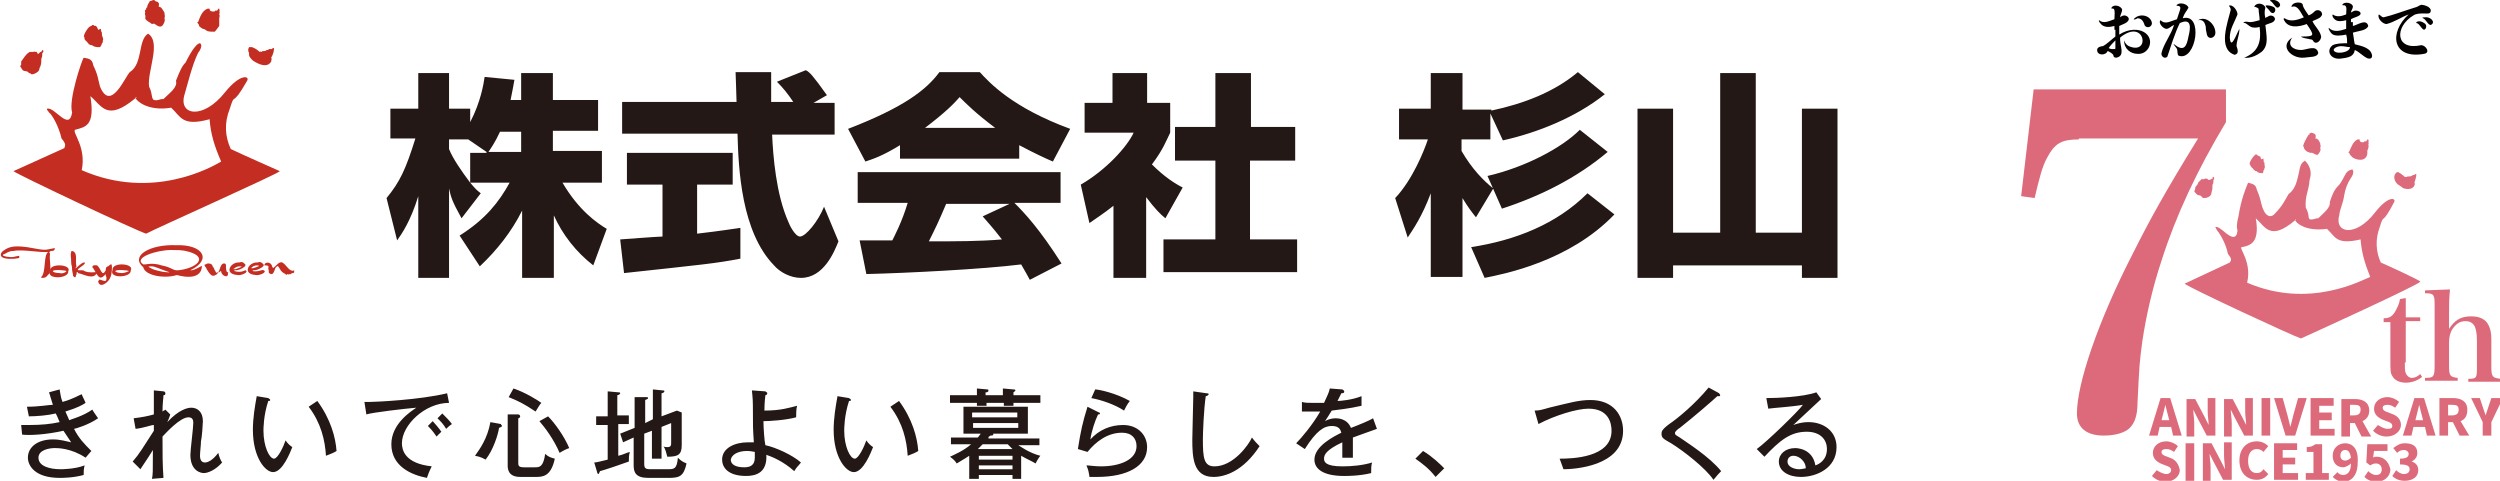
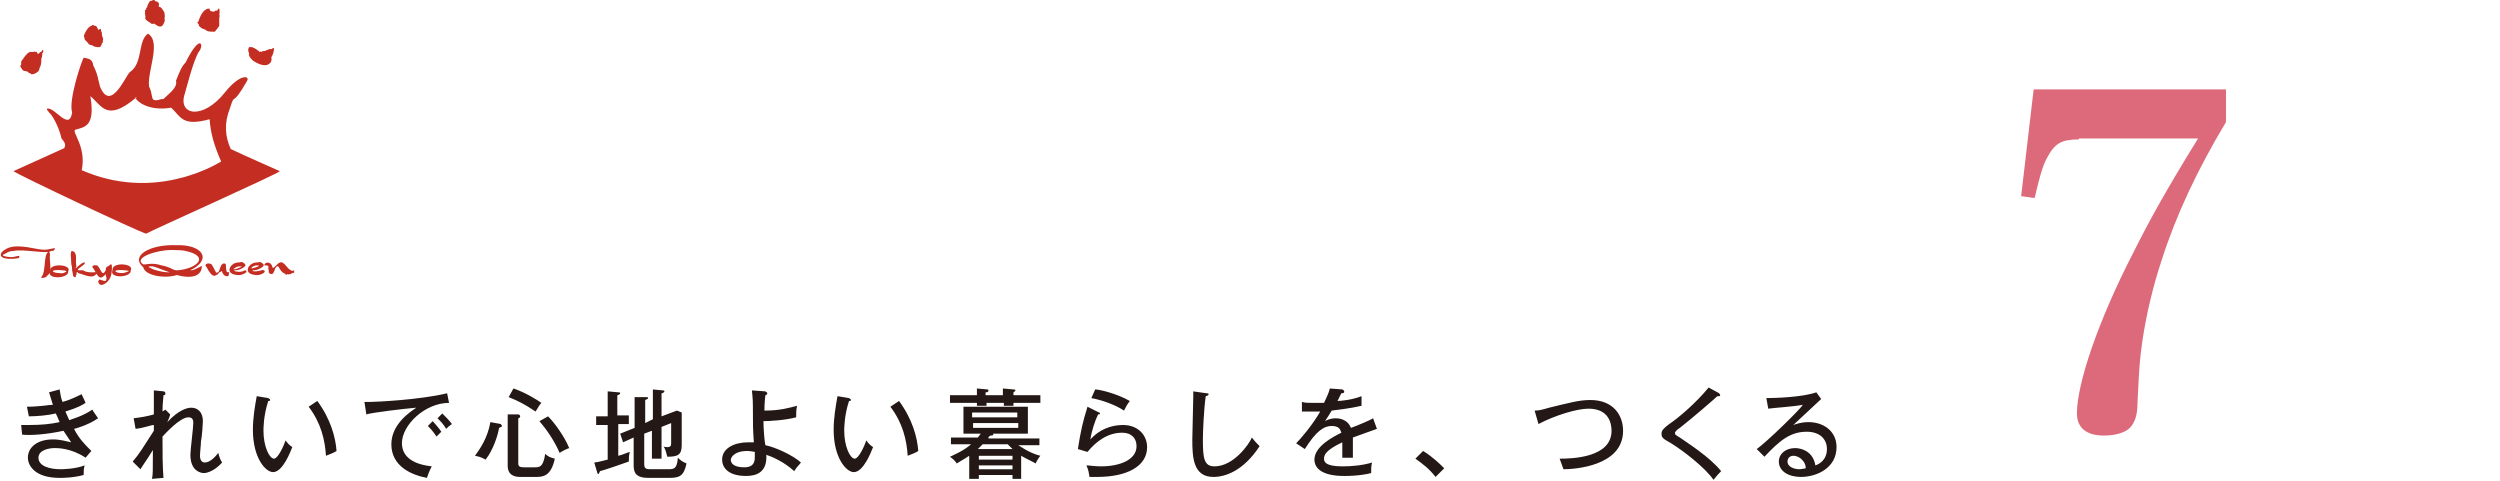
<svg xmlns="http://www.w3.org/2000/svg" xml:space="preserve" viewBox="0 0 260 50">
-   <path fill="#231815" d="M54.2 10.5V7.6h3.3v2.8h4.7v3.2h-4.7v2.1h5.1V19h-4.1c1.7 2.9 3.6 4.2 4.6 4.8l-1.4 3.8c-1.8-1.4-3.2-3.2-4.1-5.2v6.5h-3.3v-7c-1.1 2.2-2.6 4.1-4.4 5.8l-2.1-3.2c2.7-1.7 4.1-3.5 5.2-5.5h-4.1c.5.6.7.8 1.1 1.1l-2 2.6c-1-1.8-1.1-2.2-1.3-3.1v9.3h-3.2v-8.5c-.8 2.6-1.7 3.9-2.2 4.6l-1.1-4.4c1.4-1.7 2-3 3-6.2h-2.6v-3.1h2.9V7.6h3.2v3.7h2.2v1.4c1.1-2.1 1.4-4 1.5-4.7l3.1.3c-.1.6-.2 1.1-.4 2.1h1.1zm-3.6 5.3-1.9-1.3h-2v1c.4 1 1.3 2.3 2.2 3.5v-3.1h1.7zm3.6 0v-2.1H52c-.5 1.1-1 1.8-1.2 2.1h3.4zm10.3 9.1c.1 0 3.9-.3 4.4-.3v-5.4h-3.7v-3.3h11v3.3h-3.7v5.1c2.6-.3 3.7-.5 4.5-.6v3.2c-2.6.5-3.8.6-12.1 1.5l-.4-3.5zm20.1-14.2h2.2V14h-6.5c.1 2.2.4 6.2 1.7 9.1.1.3.7 1.5 1.2 1.5.6 0 1.9-1.6 2.5-3.1l1.5 3.6c-.4 1-1.5 3.8-3.9 3.8-1.1 0-2.2-.6-2.8-1.3-3.4-3.5-3.7-10-3.8-13.7h-12v-3.3h11.9c0-.4-.1-3-.1-3.1h3.7v3.1h2.3c-.6-.9-1.1-1.5-1.7-2.1l3-1.2c.4.2.7.5 2.2 2.6l-1.4.8zm9 4.4c-1.8 1.1-2.7 1.4-3.6 1.7l-1.8-3.4c5.7-2.2 8.1-4 9.5-5.9h4.2c1 1.1 3.4 3.7 9.4 5.9l-1.8 3.4c-.7-.3-1.8-.8-3.5-1.7v1.4H93.6v-1.4zm13.5 14c-.2-.4-.5-.9-.9-1.6-4 .5-11.9.9-16.1 1l-.7-3.5h3.4c.2-.4 1-1.9 1.6-3.9h-5.2v-3.2h21.1v3.2h-4.8c1.1 1.1 2.6 2.7 4.9 6.3l-3.3 1.7zm-3.6-15.8c-2-1.5-3-2.5-3.7-3.2-.6.7-1.5 1.6-3.6 3.2h7.3zm1.5 7.9h-6.6c-.8 1.9-1.1 2.5-1.8 3.9 2.8 0 5.3 0 7.6-.2-1-1.3-1.5-1.8-2-2.4l2.8-1.3zm14.4 7.7h-3.6v-7.5c-1 .8-1.8 1.3-2.5 1.8l-.9-4c2.6-1.5 4.8-3.9 5.5-5.4h-5.1v-3.1h2.9V7.6h3.6v3.1h2.4v3.1c-.4.8-.7 1.7-1.9 3.3 1.3 1.3 2.4 2 3.2 2.4l-1.8 3.2c-.5-.4-1.1-1-2-2.2v8.4zm7-21.3h3.7v5.6h4.6v3.5H130v8.2h4.9v3.4H121v-3.4h5.4v-8.2h-4.2v-3.5h4.2V7.6zm28.6 4.2v2.7h-3v1.2c1.1 1.9 2.3 3.1 3.3 3.9l-1.8 3c-.4-.5-.8-1-1.4-2v8.2h-3.3v-8.7c-.9 2.4-1.8 3.7-2.4 4.6l-1.3-4.1c1.8-1.9 3-4.9 3.4-6.1h-3v-3.2h3.3V7.6h3.3v3.8h3v.1c3.3-.7 6.5-1.9 9-4l2.8 2.3c-3 2.4-7 4-10.6 4.8l-1.3-2.8zm12.9 10.5c-4.7 4.9-11.5 6.2-13.5 6.6l-1.4-3.2c4.6-.7 8.9-2.4 12.1-5.6l2.8 2.2zm-.7-6.5c-3.2 2.7-7 4.6-11 5.9l-1.5-3.4c3.9-.9 7.7-2.9 9.6-4.8l2.9 2.3zm3.1-4.5v17.6h3.7v-1.3h13.4v1.3h3.7V11.3h-3.7v12.9h-4.8V7.6h-3.7v16.6H174V11.3h-3.7z" />
-   <path fill="#C42E22" d="M15.1 1.3c0-.1-.1-.3.1-.3V.8h.1c0-.3.2-.5.3-.7h.1s.2-.1.3-.1c.1 0 .1 0 .1.1.4.1.5.2.4.6.3 0 .4.3.6.6 0 .2.1.4 0 .6.1.2 0 .4-.1.6-.2.4-.5.3-.9 0-.1-.1-.2 0-.3 0-.2-.2-.6-.3-.7-.6.1-.4-.1-.3 0-.6zm5.6 1.4c.1.1.2.2.4.3.1 0 .3.1.4.2.2.1.5.1.8.1.1 0 .4-.5.5-.6V1.9c0-.1.1-.3 0-.4 0-.1.1-.2 0-.3.1 0 0-.2 0-.3h-.1c0 .1-.1.1-.1.2h-.2l-.1.1c-.3 0-.5 0-.5-.3h-.2c-.6.2-.8.9-1 1.4h-.1c.1.2.2.2.2.4zM9.1 4.4c0 .1.1.1.1.1v.1h.1c0 .1.2.1.3.1 0 .1.4.2.5.2h.3c.1-.1.2-.3.2-.4.1 0 .1-.2.1-.3.1-.2-.1-.4-.1-.6v-.1c0-.1 0-.2-.1-.2.1 0 0-.1 0-.2V3c-.1 0-.2.1-.3.1 0-.1 0-.1-.1-.2v-.1c-.1 0-.1-.2-.3-.1 0-.1-.1-.1-.2-.1l-.1.1c-.1 0-.2.1-.2.1-.1 0-.8 1-.5 1.1-.1.2.2.4.3.5zm16.8 1.1v.2c0 .2.2.4.4.6.6.4 1.5.8 1.9.1 0-.1.1-.3 0-.4.2-.3.3-.7.3-1-.1 0-.2 0-.2.1H28s-.1.1-.2.1-.1 0-.2.1c-.1 0-.4 0-.4.1h-.1c0-.1 0-.1-.1 0-.2-.2-.5-.4-.8-.5H26c-.1-.1-.3.3-.1.6zM2.3 7.2c.1.3.6.1.7.4.1 0 .2 0 .2.1.2.1.6-.1.8-.3.1-.1.1-.4.2-.5.1-.3.1-.5.1-.8.1-.2.1-.4.1-.6.1 0 .2-.3 0-.3 0 .1-.1.1-.1.2h-.1l-.2.2c-.2 0-.1-.3-.3-.2-.1 0-.2-.1-.2 0h-.4c-.4.2-.6.6-.9 1v.3c0 .1-.1.1-.1.2.1.1.1.2.2.3zm21.3 21.1c-.1-.2-.1-.5-.1-.6 0-.2 0-.3-.2-.3-.4 0-.4.7-.6.9-.1 0-.2.2-.3-.1-.1-.1-.2-.5-.3-.5 0-.2-.2-.3-.4-.3-.1 0-.2 0-.3.1h-.1c-.1.2.1.2.2.5.2.3.5.9.9.6.3-.1.2-.3.4-.3.1 0 0-.1.2-.1 0 .5.8.8.7.2.1-.1 0-.1-.1-.1zM5.3 26.1c.2 0 .4 0 .4-.3-1.2.2-.7.3-2.9-.1-1.5-.2-2 0-2.6.5-.7 1 1.9.7 1.8.6v-.2c-.7.1-.5.2-1.3.1-.5-.1-.5-.2-.2-.3.5-.3.7-.3.9-.3.9-.2 2.8.2 3.6.1-.5.4-.2 2.1-.7 2.6 0 0-.1.1.1.1.5 0 .5-.3.7-.4.3-.6 0-1.4.1-2.1-.1-.2-.1-.2.1-.3zm1.8 2.1c.1.8-2.3.9-1.9 0-.1-.9 2.3-.7 1.9 0zm-.2 0c0-.1-1.4-.2-1.4 0 0 .1.3.2.7.2.3.1.7-.1.7-.2zm1.9 0c-.1-.1-.2-.1-.7-.1-.1-.2.9-.6.7-.8-.2-.1-.9.6-.9.6s-.1 0 0-.1c.1 0 0-.3 0-.5 0-.5.1-1.1-.4-1.2 0 0-.1 0-.1.1-.1.3 0 .5 0 1s.1.3.1.9c0 .1.1.4.1.6.2.2.3.2.3-.1.2-.1-.1-.3.2-.3v.1c.6.1 1.7.8 2-.1-.4 0-.8.1-1.3-.1zm2.7-.7c-.3.2-.2.2-.3.2-.2.1-.2.2-.2.4-.4.8-.5-.2-.9-.5-.1 0-.5-.1-.5.2.1 0 .4.7.6.9.3.4.6 0 .8-.2v.2c.1.1.1.4 0 .5-.2.1-.6-.2-.7-.1 0 .1 0 .1-.1.1.1.9 1.1.2 1.3-.4.1-.2.2-1 .1-1.3h-.1zm2.1.6c.1.8-2.3.9-1.9 0-.1-.9 2.3-.7 1.9 0zm-.2.1c0-.1-1.4-.2-1.4 0 0 .1.3.2.7.2.3 0 .7-.2.7-.2zm6.4-.1c.4.1 1.3-.6 1.2-.4-.1 1.7-2.6.9-2.6.9-1.2.4-3.3.1-3.5-.8-1.4-1.2.7-2.4 3.4-2.3 2.8-.1 3.8 1.5 1.5 2.6zm-2.5.1c-.6-.2-1.2-.5-1.5-.5-.4 0-.5 0-.1.2.3.2 1.3.4 1.5.4.1 0 .8.1.1-.1zm2.4-2c-.5-.1-.4-.2-1.9-.2s-4 .8-2.9 1.5h.2c.1 0 .1 0 0 0 .1 0 .8-.2 1.7.1 1.1.2 1.2.6 1.8.5 1.8-.2 3.1-1.3 1.1-1.9zm5.8 1.9c.5.2-.5.6-.8.5-1.5-.1-.7-1.4.2-1.3 0 0 .3-.2.6.2.2.2-.6.6-.9.6-.2 0-.3 0-.2.1.7.2 1.1-.1 1.1-.1zm-1-.1c.5-.2.9-.3.4-.3-.2 0-.4.1-.5.2-.2.1-.2.1.1.1zm2.9.1c.5.2-.5.6-.8.5-1.5-.1-.7-1.4.2-1.3 0 0 .3-.2.6.2.2.2-.6.6-.9.6-.1 0-.3 0-.2.1.6.1 1-.2 1.1-.1zm-1.1-.2c.7-.2.8-.3.4-.3-.2 0-.4.1-.5.2-.1.1-.1.1.1.1zm4.3.2c-.4.3-.9-.6-1.1-.7-.4-.4-.8.3-1 .4 0 0-.1.2-.2-.1-.1-.5-.8-.5-.8-.1.3 0 .5 0 .4.3v.1c.1 0 0 .4.1.4 0 0 .1.1.2.1.3.1.4-.7.5-.7l.1-.1s.1-.1.2.1c.2.3.2.4.5.6.3.1.2.3.4.1 0 0 .1.1.2 0 0 0 .1.1.1 0 0 0 .4-.2.3-.1.1 0 .1-.1.1-.3zm-15.4-3.8c-.8-.2-13.3-6.1-13.8-6.5l5.3-2.4c0-.2.3-.3-.3-1-.3-1.3-1-2.5-1.3-2.7-.1-.2-.3-.3-.2-.4.8-.2 2.3 2.4 2.6.4-.4-1.3 1-5.4 1.2-5.7.3.1.9 0 1 .8.5 1 .5 1.5.7 2.2 1.1 2.7 2.6-1 3.1-1.5 1.4-.9.8-3.3 1.9-4 1.4.9-.1 3.9.1 5.5.4.8.2 1.2.5 1.4.5.1.5-.1 1-.1.6-.6 1.5-1.2 1.3-1.9.4-1 .6-1.5 1-1.9.2-.4 1-2 1.5-2 .2.1.2.5-.2 1-.6 1.2-1.1 3.3-1.4 4.3-.7 2.2 1.9 2.7 4.2-.2 1.6-2 2.6-1.7 2.3-1.2-1.7 3-1.2 1-1.8 2.9-.6 1.5-.5 2.9.1 4.2.8.4 5.1 2.3 5.1 2.3 0 .2-13 6-13.9 6.5zm7.8-7.5c-.7-1.6-1.1-2.9-1.2-4.4-2.9.8-3-.3-4-1.2-2.4.4-3.6-.7-3.7-1 0 0 .1 0 .1-.1-.1 0-.1 0-.1.1-3 2.5-3.5.8-4.7-.2.5 3.1-.5 3.2-1.6 3.5-.3.3 1.2 1.8.7 4.2 7.3 3.2 13.5-.3 14.5-.9z" />
+   <path fill="#C42E22" d="M15.1 1.3c0-.1-.1-.3.1-.3V.8h.1c0-.3.2-.5.3-.7h.1s.2-.1.3-.1c.1 0 .1 0 .1.1.4.1.5.2.4.6.3 0 .4.3.6.6 0 .2.1.4 0 .6.1.2 0 .4-.1.6-.2.4-.5.3-.9 0-.1-.1-.2 0-.3 0-.2-.2-.6-.3-.7-.6.1-.4-.1-.3 0-.6zm5.6 1.4c.1.1.2.2.4.3.1 0 .3.1.4.2.2.1.5.1.8.1.1 0 .4-.5.5-.6V1.9c0-.1.1-.3 0-.4 0-.1.1-.2 0-.3.1 0 0-.2 0-.3h-.1c0 .1-.1.1-.1.2h-.2l-.1.1c-.3 0-.5 0-.5-.3h-.2c-.6.2-.8.9-1 1.4h-.1c.1.2.2.2.2.4zM9.1 4.4c0 .1.1.1.1.1v.1h.1c0 .1.2.1.3.1 0 .1.4.2.5.2h.3c.1-.1.2-.3.2-.4.1 0 .1-.2.1-.3.1-.2-.1-.4-.1-.6v-.1c0-.1 0-.2-.1-.2.1 0 0-.1 0-.2V3c-.1 0-.2.1-.3.1 0-.1 0-.1-.1-.2v-.1c-.1 0-.1-.2-.3-.1 0-.1-.1-.1-.2-.1l-.1.1c-.1 0-.2.1-.2.1-.1 0-.8 1-.5 1.1-.1.2.2.4.3.5zm16.8 1.1v.2c0 .2.2.4.4.6.6.4 1.5.8 1.9.1 0-.1.1-.3 0-.4.2-.3.3-.7.3-1-.1 0-.2 0-.2.1H28s-.1.1-.2.1-.1 0-.2.1c-.1 0-.4 0-.4.1h-.1c0-.1 0-.1-.1 0-.2-.2-.5-.4-.8-.5H26c-.1-.1-.3.3-.1.6zM2.3 7.2c.1.3.6.1.7.4.1 0 .2 0 .2.1.2.1.6-.1.8-.3.1-.1.1-.4.2-.5.1-.3.1-.5.1-.8.1-.2.1-.4.1-.6.1 0 .2-.3 0-.3 0 .1-.1.1-.1.2h-.1l-.2.2c-.2 0-.1-.3-.3-.2-.1 0-.2-.1-.2 0h-.4c-.4.2-.6.6-.9 1v.3c0 .1-.1.1-.1.2.1.1.1.2.2.3zm21.3 21.1c-.1-.2-.1-.5-.1-.6 0-.2 0-.3-.2-.3-.4 0-.4.7-.6.9-.1 0-.2.2-.3-.1-.1-.1-.2-.5-.3-.5 0-.2-.2-.3-.4-.3-.1 0-.2 0-.3.1c-.1.2.1.2.2.5.2.3.5.9.9.6.3-.1.2-.3.4-.3.1 0 0-.1.2-.1 0 .5.8.8.7.2.1-.1 0-.1-.1-.1zM5.3 26.1c.2 0 .4 0 .4-.3-1.2.2-.7.3-2.9-.1-1.5-.2-2 0-2.6.5-.7 1 1.9.7 1.8.6v-.2c-.7.1-.5.2-1.3.1-.5-.1-.5-.2-.2-.3.5-.3.7-.3.9-.3.9-.2 2.8.2 3.6.1-.5.4-.2 2.1-.7 2.6 0 0-.1.1.1.1.5 0 .5-.3.7-.4.3-.6 0-1.4.1-2.1-.1-.2-.1-.2.1-.3zm1.8 2.1c.1.8-2.3.9-1.9 0-.1-.9 2.3-.7 1.9 0zm-.2 0c0-.1-1.4-.2-1.4 0 0 .1.3.2.7.2.3.1.7-.1.7-.2zm1.9 0c-.1-.1-.2-.1-.7-.1-.1-.2.9-.6.7-.8-.2-.1-.9.6-.9.6s-.1 0 0-.1c.1 0 0-.3 0-.5 0-.5.1-1.1-.4-1.2 0 0-.1 0-.1.1-.1.3 0 .5 0 1s.1.3.1.9c0 .1.1.4.1.6.2.2.3.2.3-.1.2-.1-.1-.3.2-.3v.1c.6.1 1.7.8 2-.1-.4 0-.8.1-1.3-.1zm2.7-.7c-.3.2-.2.2-.3.2-.2.1-.2.2-.2.4-.4.8-.5-.2-.9-.5-.1 0-.5-.1-.5.2.1 0 .4.7.6.9.3.4.6 0 .8-.2v.2c.1.1.1.4 0 .5-.2.1-.6-.2-.7-.1 0 .1 0 .1-.1.1.1.9 1.1.2 1.3-.4.1-.2.2-1 .1-1.3h-.1zm2.1.6c.1.8-2.3.9-1.9 0-.1-.9 2.3-.7 1.9 0zm-.2.1c0-.1-1.4-.2-1.4 0 0 .1.3.2.7.2.3 0 .7-.2.7-.2zm6.4-.1c.4.1 1.3-.6 1.2-.4-.1 1.7-2.6.9-2.6.9-1.2.4-3.3.1-3.5-.8-1.4-1.2.7-2.4 3.4-2.3 2.8-.1 3.8 1.5 1.5 2.6zm-2.5.1c-.6-.2-1.2-.5-1.5-.5-.4 0-.5 0-.1.2.3.2 1.3.4 1.5.4.1 0 .8.1.1-.1zm2.4-2c-.5-.1-.4-.2-1.9-.2s-4 .8-2.9 1.5h.2c.1 0 .1 0 0 0 .1 0 .8-.2 1.7.1 1.1.2 1.2.6 1.8.5 1.8-.2 3.1-1.3 1.1-1.9zm5.8 1.9c.5.2-.5.6-.8.5-1.5-.1-.7-1.4.2-1.3 0 0 .3-.2.6.2.2.2-.6.6-.9.6-.2 0-.3 0-.2.1.7.2 1.1-.1 1.1-.1zm-1-.1c.5-.2.9-.3.4-.3-.2 0-.4.1-.5.2-.2.1-.2.1.1.1zm2.9.1c.5.2-.5.6-.8.5-1.5-.1-.7-1.4.2-1.3 0 0 .3-.2.6.2.2.2-.6.6-.9.6-.1 0-.3 0-.2.1.6.1 1-.2 1.1-.1zm-1.1-.2c.7-.2.8-.3.4-.3-.2 0-.4.1-.5.2-.1.1-.1.1.1.1zm4.3.2c-.4.3-.9-.6-1.1-.7-.4-.4-.8.3-1 .4 0 0-.1.2-.2-.1-.1-.5-.8-.5-.8-.1.3 0 .5 0 .4.3v.1c.1 0 0 .4.1.4 0 0 .1.1.2.1.3.1.4-.7.5-.7l.1-.1s.1-.1.2.1c.2.3.2.4.5.6.3.1.2.3.4.1 0 0 .1.1.2 0 0 0 .1.1.1 0 0 0 .4-.2.3-.1.1 0 .1-.1.1-.3zm-15.4-3.8c-.8-.2-13.3-6.1-13.8-6.5l5.3-2.4c0-.2.3-.3-.3-1-.3-1.3-1-2.5-1.3-2.7-.1-.2-.3-.3-.2-.4.8-.2 2.3 2.4 2.6.4-.4-1.3 1-5.4 1.2-5.7.3.1.9 0 1 .8.5 1 .5 1.5.7 2.2 1.1 2.7 2.6-1 3.1-1.5 1.4-.9.8-3.3 1.9-4 1.4.9-.1 3.9.1 5.5.4.8.2 1.2.5 1.4.5.1.5-.1 1-.1.6-.6 1.5-1.2 1.3-1.9.4-1 .6-1.5 1-1.9.2-.4 1-2 1.5-2 .2.1.2.5-.2 1-.6 1.2-1.1 3.3-1.4 4.3-.7 2.2 1.9 2.7 4.2-.2 1.6-2 2.6-1.7 2.3-1.2-1.7 3-1.2 1-1.8 2.9-.6 1.5-.5 2.9.1 4.2.8.4 5.1 2.3 5.1 2.3 0 .2-13 6-13.9 6.5zm7.8-7.5c-.7-1.6-1.1-2.9-1.2-4.4-2.9.8-3-.3-4-1.2-2.4.4-3.6-.7-3.7-1 0 0 .1 0 .1-.1-.1 0-.1 0-.1.1-3 2.5-3.5.8-4.7-.2.5 3.1-.5 3.2-1.6 3.5-.3.3 1.2 1.8.7 4.2 7.3 3.2 13.5-.3 14.5-.9z" />
  <path fill="#231815" d="M6.2 40.5c.1.5.1.8.3 1.3 1.1-.3 1.7-.7 2-.8.1.3.2.4.4.9-.3.2-.8.5-2.1.9.2.4.3.7.4.9.2-.1 1.4-.4 2.4-1.1.1.2.4.6.6.9-1 .7-2.4 1.1-2.5 1.1.5 1 1.1 1.6 1.8 2.3l-.6.7c-1.5-1-2.9-1-3.2-1-.6 0-1.7.2-1.7 1 0 .9 1.2 1.2 2.3 1.2.1 0 1.5 0 2.5-.4-.1.4-.1.6-.1 1-1.1.3-2.2.3-2.5.3-2.6 0-3.3-1.3-3.3-2.1 0-1.1 1-1.9 2.6-1.9.8 0 1.4.2 1.9.3l-.8-1.2c-1.8.4-3.5.5-4.3.4l-.1-1h.9c1.2 0 2.2-.1 3.1-.3-.2-.5-.3-.7-.4-.9-.8.2-2 .3-2.8.3l-.2-1c1.3 0 2.3-.2 2.7-.2-.2-.6-.3-1-.4-1.3l1.1-.3zm11 2.1c-.1.1-.2.1-.3.2 0-.9.1-1.4.1-1.7.1 0 .2 0 .2-.2 0-.1-.1-.2-.2-.2l-1-.1v2.5c-.7.2-1.3.3-2.1.4l.2 1.1c.9-.1 1.6-.4 1.9-.4v.6c-1.1 1.7-1.5 2.4-2.2 3.2l.8.8c.8-1.2 1-1.5 1.3-2 0 2.3 0 2.6-.1 3l1.2-.1c-.1-1.4-.1-2.5-.1-4.3.3-.3 1.8-2 2.7-2 .5 0 .5.4.5.6 0 .5-.3 2.8-.3 3.3 0 1.7 1.1 1.9 1.4 1.9.4 0 1.2-.3 1.9-1.1-.2-.3-.3-.6-.4-1-.6.8-1.1 1-1.4 1-.5 0-.5-.6-.5-.7 0-.4.1-1.1.1-1.5.1-.4.2-1.8.2-2.1 0-1-.6-1.4-1.2-1.4-.4 0-1.3.2-2.5 1.5.1-.2.3-.7.3-.8l-.5-.5zm9.5-1.4c-.2 1.1-.4 2.3-.4 3.5 0 2.9 1.3 4.4 2.1 4.4 1 0 1.8-2.1 2-2.6-.3-.2-.5-.4-.7-.7-.2.6-.8 1.9-1.2 1.9-.5 0-1.1-1.3-1.1-2.9 0-.2 0-1.6.5-3.1.1 0 .2 0 .2-.1s-.1-.1-.2-.2l-1.2-.2zm5.4 1.1c1.3 1.7 1.7 3.5 1.8 5.1.3-.1 1-.4 1.1-.5-.1-1.4-.6-3.3-2-5.2l-.9.6zm14.4-1.4c-2.9.7-7.5.9-8 .9h-.6l.2 1.3c.6-.2 4-.6 5.2-.7-.6.4-2.6 1.7-2.6 3.8 0 2.3 2.1 3.2 3.7 3.5.1-.3.2-.6.5-1.2-2.8-.3-3.1-1.7-3.1-2.4 0-1.9 2.4-4.2 4.9-4.2l-.2-1zm-2 3.4c.2.2.5.5.9 1.1l.5-.5c-.2-.3-.7-.9-.9-1.1l-.5.5zm1-.8c.4.4.6.6.9 1.1.1-.1.3-.3.6-.5-.2-.3-.7-.8-1-1.1l-.5.5zm5.5.4c-.3 1.7-1.1 2.8-1.6 3.5.6.1.9.3 1.1.4.8-1 1.3-2.6 1.4-3.3.2-.1.3-.1.3-.2s-.1-.1-.1-.2l-1.1-.2zm1.8-.8v5.3c0 .3 0 1.2 1.3 1.2h1.6c.7 0 1.6 0 2-1.9-.4-.1-.7-.2-1-.5-.2 1.4-.6 1.4-1.1 1.4h-1.1c-.6 0-.6-.2-.6-.5v-4.6c.1 0 .2-.1.2-.2s-.1-.2-.2-.2h-1.1zm.1-1.8c1 .4 1.6.7 2.8 1.5.2-.3.4-.7.6-.9-.4-.3-1.7-1.1-2.9-1.5l-.5.9zm3.2 2.5c.6.7 1.5 1.9 2.1 3.3.3-.2.7-.4 1-.5-.5-1.2-1.5-2.6-2.2-3.3l-.9.5zm8.1-.5v-2.2c.1 0 .3-.1.3-.2s-.1-.1-.2-.1l-1.1-.1v2.6H62v.9h1.2v3.6c-.8.2-1.2.3-1.4.3l.3 1c0 .1.1.2.1.2.1 0 .1-.1.2-.3.4-.1 2.2-.7 3-1 0-.4 0-.6.1-1-.4.1-.7.3-1.2.4v-3.3h1.1v-.9h-1.2zm2.9.7v-2.4c.2-.1.3-.1.3-.2s-.1-.1-.2-.1H66v3.2l-1.5.6.3.9 1.1-.5v2.9c0 .7.2 1.3 1.5 1.3h2.1c1.1 0 1.6-.1 1.9-1.5-.5-.2-.7-.4-.9-.6-.1 1.2-.4 1.2-1.1 1.2h-1.7c-.6 0-.7-.1-.7-.6v-3.1l.8-.3v2.9h1v-3.3l1-.4v2c0 .3 0 .5-.4.5-.2 0-.3 0-.4-.1.2.3.3.7.4 1.1 1.1 0 1.5-.2 1.5-1.2v-3.4l-.5-.2-1.6.6v-2.4c.1 0 .3-.1.3-.2s-.1-.1-.2-.1l-1-.1v3.1l-.8.4zm11.1-3.4c0 .2.1.7.1 1.6 0 2.2 0 2.3.1 3.8h-.6c-1.4 0-2.7.6-2.7 1.8 0 .8.6 1.7 2.5 1.7 1.1 0 2.2-.4 2.1-2.2.6.2 1.8.7 2.9 1.7.3-.5.4-.5.7-.9-.9-.8-2.7-1.6-3.7-1.8-.1-.4-.2-1.8-.2-2.5.6 0 2.3-.1 3.4-.4 0-.3 0-.9.1-1.2-.8.2-1.7.5-3.4.5 0-.1 0-.8.1-1.6.1 0 .2-.1.2-.2s-.1-.1-.2-.2l-1.4-.1zm-.5 6.3c.4 0 .7.1.8.1v.6c0 .8-.5 1-1.1 1-.9 0-1.4-.3-1.4-.8.1-.5.7-.9 1.7-.9m9.4-5.7c-.2 1.1-.4 2.3-.4 3.5 0 2.9 1.3 4.4 2.1 4.4 1 0 1.8-2.1 2-2.6-.3-.2-.5-.4-.7-.7-.2.6-.8 1.9-1.2 1.9-.5 0-1.1-1.3-1.1-2.9 0-.2 0-1.6.5-3.1.1 0 .2 0 .2-.1s-.1-.1-.2-.2l-1.2-.2zm5.5 1.1c1.3 1.7 1.7 3.5 1.8 5.1.3-.1 1-.4 1.1-.5-.1-1.4-.6-3.3-2-5.2l-.9.6zm10.2 3.2c0-.1.1-.1.2-.2.1 0 .3 0 .3-.1v-.1h3.6v-2.8h-6.7v2.8h1.8c-.1.1-.2.3-.3.4h-2.8v.7h2.1c-.8.7-1.8 1.1-2.2 1.3.4.3.5.4.7.7.3-.2.7-.4 1.3-.8v2.4h1v-.4h3.5v.4h.9v-2.4c.7.4 1.2.6 1.5.8.2-.4.4-.7.5-.8-1.2-.3-2.1-1-2.3-1.1h2.2v-.7h-5.3zm-1.2-4.4h-2.8v.8h2.8v.3h1v-.3h1.8v.3h1v-.3h2.8v-.8h-2.8v-.3c.1-.1.2-.1.2-.2s-.1-.1-.2-.1l-1.1-.1v.7h-1.8v-.3c.1 0 .3 0 .3-.2 0-.1-.1-.1-.1-.1l-1.1-.1v.7zm4.2 2.3h-4.7v-.5h4.7v.5zm-4.6.6h4.7v.5h-4.7V44zm.5 2.7.5-.5h2.6l.5.5h-3.6zm3.6 1.1h-3.5v-.4h3.5v.4zm-3.5.6h3.5v.4h-3.5v-.4zm11.3-6.1c-.5 1.6-.7 2.5-1 4.4l1 .3c.9-1.1 2.1-2 3.6-2 1 0 1.5.6 1.5 1.4 0 1.4-1.7 2.1-3.7 2.1-.7 0-1.2-.1-1.5-.1 0 .1.1.2.2.6 0 .1.1.4.1.6h.8c3.1 0 5.2-1.1 5.2-3.1 0-1.2-.9-2.3-2.5-2.3-1.3 0-2.5.5-3.4 1.5.1-.8.5-2 .8-2.6.1 0 .2 0 .2-.1s-.1-.1-.1-.1l-1.2-.6zm.4-.9c1.1.2 2.5.7 3.4 1.3.2-.4.3-.6.6-1-1.4-.8-3.2-1.2-3.6-1.2l-.4.9zm10.6-.7v.6c0 .6-.1 3.7-.1 4.4 0 1.9.1 3.9 2.2 3.9 1.2 0 3.1-.6 4.8-3.2-.3-.3-.5-.5-.8-.9-.3.7-1.9 3-3.9 3-1.1 0-1.2-.9-1.2-2.8 0-.7.1-3.2.3-4.5.1 0 .3-.1.3-.2s-.1-.1-.2-.1l-1.4-.2zm14.2-.3c-.1.5-.3.8-.6 1.5h-.9c-.7 0-1.1 0-1.4-.1v1h1.9c-.8 1.4-2 2.8-2.5 3.3l.9.6c1.2-1.9 2-2.4 2.8-2.4.8 0 .9.4 1 .7-.8.4-2.8 1.4-2.8 2.8 0 .9.8 1.7 3.1 1.7.3 0 1.6 0 2.8-.3 0-.5 0-.8.1-1.1-1 .3-2.1.4-3.1.4-1.8 0-1.9-.5-1.9-.8 0-.4.2-.9 1.9-1.7v1.6h1.1v-2.1c.8-.3 1.4-.5 2.5-.9l-.4-1.1c-.3.2-1.5.7-2.3 1-.4-1-1.4-1-1.6-1-.1 0-.6 0-1.1.3.2-.3.4-.6.7-1.1.7-.1 1.8-.2 3.1-.5v-1c-1 .4-2.2.5-2.5.5l.4-.8c.3 0 .3-.1.3-.2s-.2-.2-.2-.2l-1.3-.1zm8.9 7.3c.7.5 1.4 1 2.1 1.9l.9-.9c-.4-.4-1.2-1.2-2.2-1.8l-.8.8zm12.8-3.6c1.7-.9 4-1.6 5.2-1.6 2.1 0 2.4 1.5 2.4 2.3 0 2.8-4.1 2.9-5.4 2.9.1.3.2.5.4 1.1 1.1 0 6.2-.3 6.2-4 0-1.6-1-3.2-3.4-3.2-1.2 0-2.2.3-4.3.8-.7.2-1 .3-1.5.3l.4 1.4zm17.7-3.8c-1.4 1.7-3.2 3.2-4.1 3.8-.8.6-.8.8-.8 1 0 .4.1.5 1 1 1.3.8 3.6 2.6 4.4 3.8.5-.6.5-.6.8-.9-1.2-1.5-3.6-3-4.3-3.5-.5-.3-.5-.3-.5-.5 0-.1.3-.4.5-.5 1.4-1.1 3.6-3 3.9-3.3h.2c.1 0 .1-.1.1-.1 0-.1-.1-.1-.1-.2l-1.1-.6zm11.2.5c-1.4.5-4.2.6-5.2.6l.2 1.1c.7-.1 2.5-.2 3.6-.4-.4.6-3.8 3.9-4.8 4.6l.8.8c1.6-1.7 2.7-2.6 4.4-2.6 1.4 0 2.1.8 2.1 1.8 0 1.2-.9 1.6-1.2 1.7-.3-1.8-2-1.8-2.1-1.8-1 0-1.7.6-1.7 1.4 0 1 1 1.6 2.3 1.6 1.6 0 3.7-.9 3.7-3.1 0-1.7-1.4-2.6-2.9-2.6-.8 0-1.3.2-1.6.3.3-.3 2.6-2.4 2.9-2.7l-.5-.7zm-1.5 7c.3.3.4.6.4.9-.1 0-.4.1-.7.1-.4 0-1.2-.2-1.2-.8 0-.4.3-.6.6-.6.4 0 .7.2.9.4" />
  <path fill="#DC6A7B" d="M216.2 14.5c-1.8 0-2.5.4-3.3 1.9-.5.9-.8 2.1-1.3 4.2l-1.4-.2 1.3-11.1h20v3.4c-3 5-5.2 9.7-6.7 14.4-.9 2.7-1.6 5.7-2 8.4-.3 2.3-.3 2.3-.5 6.4 0 1.3-.3 2.1-.8 2.6s-1.5.8-2.7.8c-1.8 0-2.8-.8-2.8-2.3 0-3.1 2.2-9.6 5.8-16.6 1.7-3.4 3.4-6.5 6.8-12h-12.4z" />
  <g fill="#DC6A7B">
-     <path d="M240.4 13.8s.1 0 0 0c.4.1.5.2.4.6.3 0 .4.3.5.5 0 .2.1.3 0 .5.1.2 0 .3-.1.5-.1.1-.1.2-.2.2-.3 0-.5-.3-.7-.2-.1 0-.2-.1-.3-.1-.2-.1-.4-.3-.4-.5-.1-.1-.1-.2 0-.3 0-.1 0-.2.1-.2v-.2h.1c0-.2.2-.4.3-.6h.1c-.1-.1.1-.2.2-.2zM246.2 14.5c.1 0 .1 0 0 0h.1c0 .1.1.2 0 .3.1.1 0 .2 0 .3.1.1 0 .2 0 .3 0 .1-.1.2-.1.3.1 1-.8 1.1-1.5.7l-.3-.3c0-.1-.1-.2-.2-.3h.1c.2-.4.4-1.1.9-1.3h.2c0 .3.2.3.4.3l.1-.1h.2c0-.1.1-.1.1-.2M234.7 16.1s.1 0 .1.1c.2 0 .2.1.3.1v.1c.1.3.1.1.3.1v.1s.1.1 0 .1c0 .1 0 .1.1.2v.1c0 .2.1.4 0 .5 0 0 0 .2-.1.2v.1c0 .1-.1.3-.2.2h-.1c-.1 0-.4-.1-.4-.2-.1 0-.2 0-.2-.1h-.1v-.1c-.1 0-.1 0-.1-.1-.1 0-.3-.3-.3-.4-.2-.1.4-1 .7-1.1-.1.2 0 .1 0 .1M249.3 17.9h.1c.1 0 .1.1.2.1.1.1.3.2.5.4h.2c.1-.1.3 0 .5-.1 0 0 .2-.1.1-.1h.2c0-.1.1-.1.2-.1 0 .3-.1.6-.2.9.1.1 0 .2 0 .3-.2.4-.7.4-1.1.3-.2-.1-.4-.3-.6-.4-.4-.3-.6-1-.1-1.3M230.2 18.4c.1 0 .1.3 0 .3 0 .2 0 .4-.1.5 0 .3 0 .5-.1.8 0 .4-.4.6-.8.6-.1 0-.2-.1-.2-.1-.1-.2-.3-.2-.4-.2-.2-.1-.3-.3-.4-.4.1-.3.1-.1.1-.4.1-.2.3-.3.3-.5l.3-.3.1-.1c.1.1.3 0 .3 0 .1-.1.1 0 .2 0 .1-.1.1.2.3.1.1 0 .2-.1.2-.1h.1c0-.1 0-.2.1-.2M247.6 27.3c-.5-1.1-.6-2.4-.1-3.7.5-1.6.1.1 1.5-2.6.2-.4-.6-.7-2 1.1-2 2.6-4.3 2.2-3.7.2 0-.4.4-1.2.5-2 .1-.6.3-1.2.7-1.8.3-.4.3-.8.1-.9 0 .1-.3 0-.6.4-.3.5-.5 1-.8 1.3-.4.4-.6.8-.9 1.7.1.6-.6 1.1-1.2 1.7-.4 0-.5.2-.9.1-.2-.2 0-.5-.4-1.2-.1-1.3.3-1.6.4-2.9.4-1.2-.4-1.9-.5-2l-.1.1c-.2.1-.4.4-.5 1.1-.2.8-.3 1.7-1.1 2.3-.3.5-.6 1.2-1.4 2-.3.4-.9.5-1.3-.6-.2-.6-.2-1-.6-1.9-.1-.6-.6-.6-.9-.7-.2.5-.7 1.6-1 3.5-.2.8-.2 1.1-.1 1.5-.1.9-.6.8-1.5 0-.5-.4-.6-.4-.8-.4 0 .1.1.2.2.4.2.2.9 1.3 1.1 2.4.5.6.3.7.2.9l-4.7 2.2c.4.4 11.4 5.5 12.1 5.7.9-.4 12.3-5.6 12.4-5.9.3 0-3.4-1.7-4.1-2m-13.9 2.1c.5-2.1-.8-3.5-.6-3.7.2 0 0 0 .5-.1.6-.2 1.4-.6 1-2.9 1 .9 1.5 2.4 4.1.2 0-.1 0-.1.1-.1l-.1.1c.1.3 1.1 1.2 3.3.9.9.8.9 1.7 3.5 1.1.1 1.3.4 2.4 1 3.9-.8.3-6.3 3.4-12.8.6" />
    <path d="M238.7 22.8s.1 0 0 0c0-.1 0-.1 0 0" />
  </g>
  <g fill="#DC6A7B">
-     <path d="M250.1 37.7c0 .6 0 .9.1 1.1.1.3.4.5.6.5.3 0 .6-.1.9-.4l.2.3c-.5.4-1.1.6-1.7.6-.7 0-1.2-.3-1.4-.7-.2-.3-.2-.6-.2-1.7v-3.9h-.7v-.4c.6 0 .9-.2 1.2-.7.2-.4.4-.7.5-1.3l.6-.1v2h1.5v.4h-1.5v4.3zM254.7 34.2c.6-.9 1.2-1.3 2.3-1.3.9 0 1.5.3 1.8.9.2.4.3.8.3 1.5v2.8c0 1.1.1 1.2 1 1.3v.3h-3.4v-.3c.9 0 .9-.1.9-1.3v-2.7c0-.7-.1-1.1-.2-1.4-.2-.4-.5-.6-1-.6-.6 0-1 .3-1.4.9-.2.4-.3.8-.3 1.3V38c0 1.1.1 1.2.9 1.3v.3h-3.4v-.3c.9 0 1-.1 1-1.3v-6.3c0-1.1-.1-1.2-1-1.2v-.3l2.6-.1c-.1 1-.1 1.6-.1 2.6v1.5z" />
-   </g>
+     </g>
  <g fill="#DC6A7B">
-     <path d="m224.7 41.4-1.2 3.9h.9l.2-.9h1.2l.2.9h.9l-1.2-3.9h-1zm.1 2.3.1-.4.3-1.2c.1.4.2.9.3 1.2l.1.4h-.8zM228.5 43.4l1 1.9h.9v-3.9h-.8v1.4c0 .5.1 1 .1 1.4l-.4-.8-1-1.9h-.9v3.9h.8V44c0-.5-.1-1-.1-1.4l.4.8zM232.4 43.4l1 1.9h.9v-3.9h-.8v1.4c0 .5.1 1 .1 1.4l-.4-.8-1-1.9h-.9v3.9h.8V44c0-.5-.1-1-.1-1.4l.4.8zM235.2 41.4h.9v3.9h-.9zM238.7 45.3l1.2-3.9h-.9l-.5 1.8-.3 1.2-.3-1.2-.5-1.8h-.9l1.2 3.9h1zM242.8 44.6h-1.6v-.9h1.3v-.8h-1.3v-.7h1.5v-.8h-2.4v3.9h2.5zM245.7 43.8c.4-.2.7-.5.7-1.1 0-.9-.7-1.2-1.5-1.2h-1.4v3.9h.9V44h.5l.7 1.4h1l-.9-1.6zm-1.3-1.7h.4c.5 0 .7.1.7.5s-.2.6-.7.6h-.4v-1.1zM248.3 44.6c-.3 0-.7-.2-1-.4l-.5.6c.4.4.9.6 1.4.6.9 0 1.5-.6 1.5-1.2 0-.5-.3-.9-.8-1.1l-.5-.2c-.3-.1-.6-.2-.6-.5 0-.2.2-.3.5-.3s.5.1.8.3l.4-.6c-.3-.3-.8-.5-1.2-.5-.8 0-1.4.5-1.4 1.2 0 .6.4.9.8 1.1l.5.2c.3.1.6.2.6.5 0 .2-.1.3-.5.3zM251.1 41.4l-1.2 3.9h.9l.2-.9h1.2l.2.9h.9l-1.2-3.9h-1zm.1 2.3.1-.4.3-1.2c.1.4.2.9.3 1.2l.1.4h-.8zM256.6 42.6c0-.9-.7-1.2-1.5-1.2h-1.4v3.9h.9v-1.4h.5l.7 1.4h1l-.9-1.5c.5-.2.7-.6.7-1.2zm-2-.5h.4c.5 0 .7.1.7.5s-.2.6-.7.6h-.4v-1.1zM259.1 41.4l-.3.9-.3.9-.3-.9-.3-.9h-.9l1.2 2.5v1.4h.9v-1.4l1.2-2.5h-1.2zM225.9 47.7l-.5-.2c-.3-.1-.6-.2-.6-.5 0-.2.2-.3.5-.3s.5.1.8.3l.4-.6c-.3-.3-.8-.5-1.2-.5-.8 0-1.4.5-1.4 1.2 0 .6.4.9.8 1.1l.5.2c.3.1.6.2.6.5 0 .2-.2.4-.5.4s-.7-.2-1-.4l-.5.6c.4.4.9.6 1.4.6.9 0 1.5-.6 1.5-1.2-.1-.6-.4-1-.8-1.2zM227.3 46.1h.9V50h-.9zM231.3 47.4c0 .5.1 1 .1 1.4l-.4-.8-1-1.9h-.9V50h.8v-1.4c0-.5-.1-1-.1-1.4l.4.8 1 1.9h.9V46h-.8v1.4zM234.7 49.2c-.6 0-.9-.5-.9-1.3s.4-1.2.9-1.2c.3 0 .5.1.7.3l.5-.6c-.3-.3-.7-.5-1.2-.5-1 0-1.8.7-1.8 2s.8 2 1.8 2c.5 0 .9-.2 1.2-.6l-.5-.5c-.2.3-.4.4-.7.4zM237.4 48.3h1.3v-.7h-1.3v-.8h1.5v-.7h-2.4v3.8h2.5v-.7h-1.6zM241.4 46.2h-.6c-.3.2-.5.3-.9.3v.5h.7v2.2h-.8v.7h2.4v-.7h-.7v-3zM243.9 46.1c-.7 0-1.3.5-1.3 1.3s.5 1.2 1.1 1.2c.2 0 .6-.2.8-.4 0 .9-.4 1.2-.8 1.2-.2 0-.5-.1-.6-.3l-.5.5c.2.2.6.5 1.1.5.8 0 1.5-.6 1.5-2 .1-1.5-.6-2-1.3-2zm0 1.8c-.3 0-.5-.2-.5-.5 0-.4.2-.6.5-.6s.5.2.6.8c-.2.2-.4.3-.6.3zM247.2 47.5c-.2 0-.3 0-.4.1l.1-.7h1.4v-.7h-2.1l-.1 1.9.4.3c.2-.1.3-.2.6-.2s.6.2.6.6c0 .4-.2.6-.6.6-.3 0-.6-.2-.8-.4l-.4.6c.3.3.7.5 1.3.5.7 0 1.4-.5 1.4-1.3-.2-.9-.8-1.3-1.4-1.3zM250.8 48c.4-.2.6-.5.6-.9 0-.7-.5-1-1.3-1-.5 0-.8.2-1.2.5l.4.5c.2-.2.4-.3.7-.3.3 0 .5.2.5.4 0 .3-.2.5-.9.5v.6c.8 0 1 .2 1 .5s-.2.5-.6.5c-.3 0-.6-.2-.8-.4l-.4.6c.3.3.7.5 1.3.5.8 0 1.4-.4 1.4-1.1 0-.5-.3-.8-.7-.9z" />
-   </g>
+     </g>
  <g fill="#040000">
-     <path d="M219.9 3.1v-.4c-.4.1-.9.2-1.3-.1-.1-.1-.4-.4-.3-.5.5.4 1 .1 1.6-.1 0-.3.1-1-.1-1.1-.1 0-.3 0-.2-.1.2-.4 1-.2 1.1.2 0 .3-.2.5-.2.8.4-.4.9-.1.9.2-.1.4-.6.5-1 .7v.9c.9-.6 2.1-.7 2.8-.1.9.8.2 2.2-.9 2.1-.7 0-1.4-.5-1.4-1.4.1.3.3.5.5.6 2.3 1 1.7-3-.9-.9-.1.8.6 1.9-.4 2.1-.2 0-.3-.1-.3-.2 0-.2-.4-.4-.6-.5-.2.5-1.1.5-1.1-.1 0-.3.4-.4.6-.4.4-.2.9-.7 1.3-1v-.7zm-.3 2h.3c.1 0 .1 0 .1-.2v-.7c-.2.2-.5.5-.7.8 0 0 .2.1.3.1zm2.3-3.1s.1 0 0 0c.6-.7 1.8-.4 1.9.4 0 .5-.7.6-.8.1-.1-.3-.3-.6-.7-.6 0 0-.3.2-.4.1zM226.7 1.1c.1-.3.1-.5-.3-.5-.1 0 0-.1 0-.1.3-.3 1.1-.1 1.2.3-.2.4-.4.5-.6 1.1 2.2-.6 1.4 4.5-.4 3.9-.2-.1-.1-.5-.2-.7 0-.1-.5-.6-.3-.5 1 .8 1.3.3 1.5-.8.2-.8.4-2-.9-1.4-.5 1-1 2.6-1.3 3.5-.3.3-.7-.1-.6-.4.2-.9 1-1.9 1.3-2.9-.3.1-.5.4-.8.4-.3 0-.9-.6-.6-.9.5.5 1 .1 1.7-.1l.3-.9zm2.7 1.7c-.1-.5-.3-.8-.8-.7.8-.5 1.8.4 1.8 1.3 0 .6-.8.8-.9.1-.1-.4-.1-.5-.1-.7zM232.9 3c0 .7-.3 1.2-.3 1.8.1.3.3.8-.2.9-1.8-.6-.7-3.4-.4-4.7 0-.1-.1-.3-.2-.4.4-.2.9.5.9.9-.3.8-.8 1.5-.8 2.4.1 1.4.7-.4 1-.9zm3-1.3c.3-.2.7 0 .7.3-.1.4-.6.4-1 .6.1 1.1.4 2.1-.4 2.8-.4.3-1.1.7-1.8.6 1.5-.6 1.8-1.7 1.6-3.2-.3.1-.7.1-.9 0-.2-.1-.4-.3-.6-.4-.1 0-.3 0-.1-.1.2-.1.4 0 .6 0 .3 0 .6-.1 1-.2 0-.4-.1-.8-.1-1.1 0-.2-.2-.2-.4-.3-.1 0-.1 0 0-.1.3-.4 1-.2 1.1.2-.1.3-.1.7 0 1.1 0-.1.2-.1.3-.2zm.5-1c.5.2.1 1-.3.5-.2-.3-.4-.4-.5-.6.2-.1.6 0 .8.1zm-.1-.7c.5-.1 1.2.5.6.8-.3 0-.5-.6-.8-.7-.1-.1.2-.1.2-.1zM240.7 1.2c.3-.3.8-.1.8.3-.1.4-.6.5-1 .7.2.5.8 1 .9 1.6 0 .4-.5.9-.8.5-.1-.2-.2-.2-.3-.2-.3-.1-.8-.1-1-.3 1.5 0 1.4-.1.6-1.3-.8.3-2 .5-2.4-.5 0-.1 0-.1.1-.1.6.4 1.3.2 2-.1-.3-.4-.6-1.3-1.2-1.1h-.1c.1-.4.6-.5 1-.4.2.1.2.2.2.3.1.3.4.7.6 1 .3-.1.5-.3.6-.4zm-2.3 2.7c.1 0 .1 0 0 0-.6.8.1 1.3.9 1.3.6 0 1.6-.6 1.8.3-.1.5-.9.4-1.5.5-1.3.1-2.6-1.2-1.2-2.1zM244.7 2.3v.4c.5-.1 1.4-.8 1.6 0-.2.5-1 .5-1.6.7.1.5.1.8.2 1.2.8.2 1.7.4 1.8 1.2 0 .2-.1.3-.3.3-.4 0-1-.7-1.5-.9-.1.7-.7.8-1.5.9-1.1.1-1.5-.9-.8-1.4.4-.2 1-.2 1.5-.2 0-.3 0-.6-.1-.9-.5.1-1.2.2-1.5-.1-.1-.1-.4-.5-.3-.6.5.5 1.2.3 1.8.1v-.9c-.4.1-.9.2-1.2-.1-.1-.1-.3-.3-.2-.5.4.3.9.2 1.4 0 0-.3.1-.8-.1-.9 0-.1-.3 0-.3-.1.2-.4 1.1-.2 1.1.2 0 .2-.2.4-.2.6.2-.1.3-.2.5-.2s.5.1.5.3c0 .3-.7.4-1 .6v.3zm-1.2 2.5c-.4 0-.8.2-.8.4.1.5 1.7.3 1.7-.3-.3 0-.6-.1-.9-.1zM250.5 1.5c-.8.3-1.5.8-2.3 1-.4 0-1-.6-.8-1 .2.1.3.3.5.3.9-.2 2.2-.7 3.2-1 .4-.1.4-.2.7-.3.3 0 1 .2 1 .6 0 .4-.4.3-.7.3-.4 0-.8 0-1.1.2-2 1.2-1.9 3.7.8 3.1.5 0 1 .8.3.9-3.3.6-3.7-2.2-1.6-4.1zm1.6.9c.3.1.3.6 0 .7-.3-.1-.5-.7-.8-.7v-.1c.3-.2.7 0 .8.1zm.1-.6c.5-.1 1.2.5.6.8-.3 0-.5-.6-.8-.7-.2-.1.1-.1.2-.1z" />
-   </g>
+     </g>
</svg>